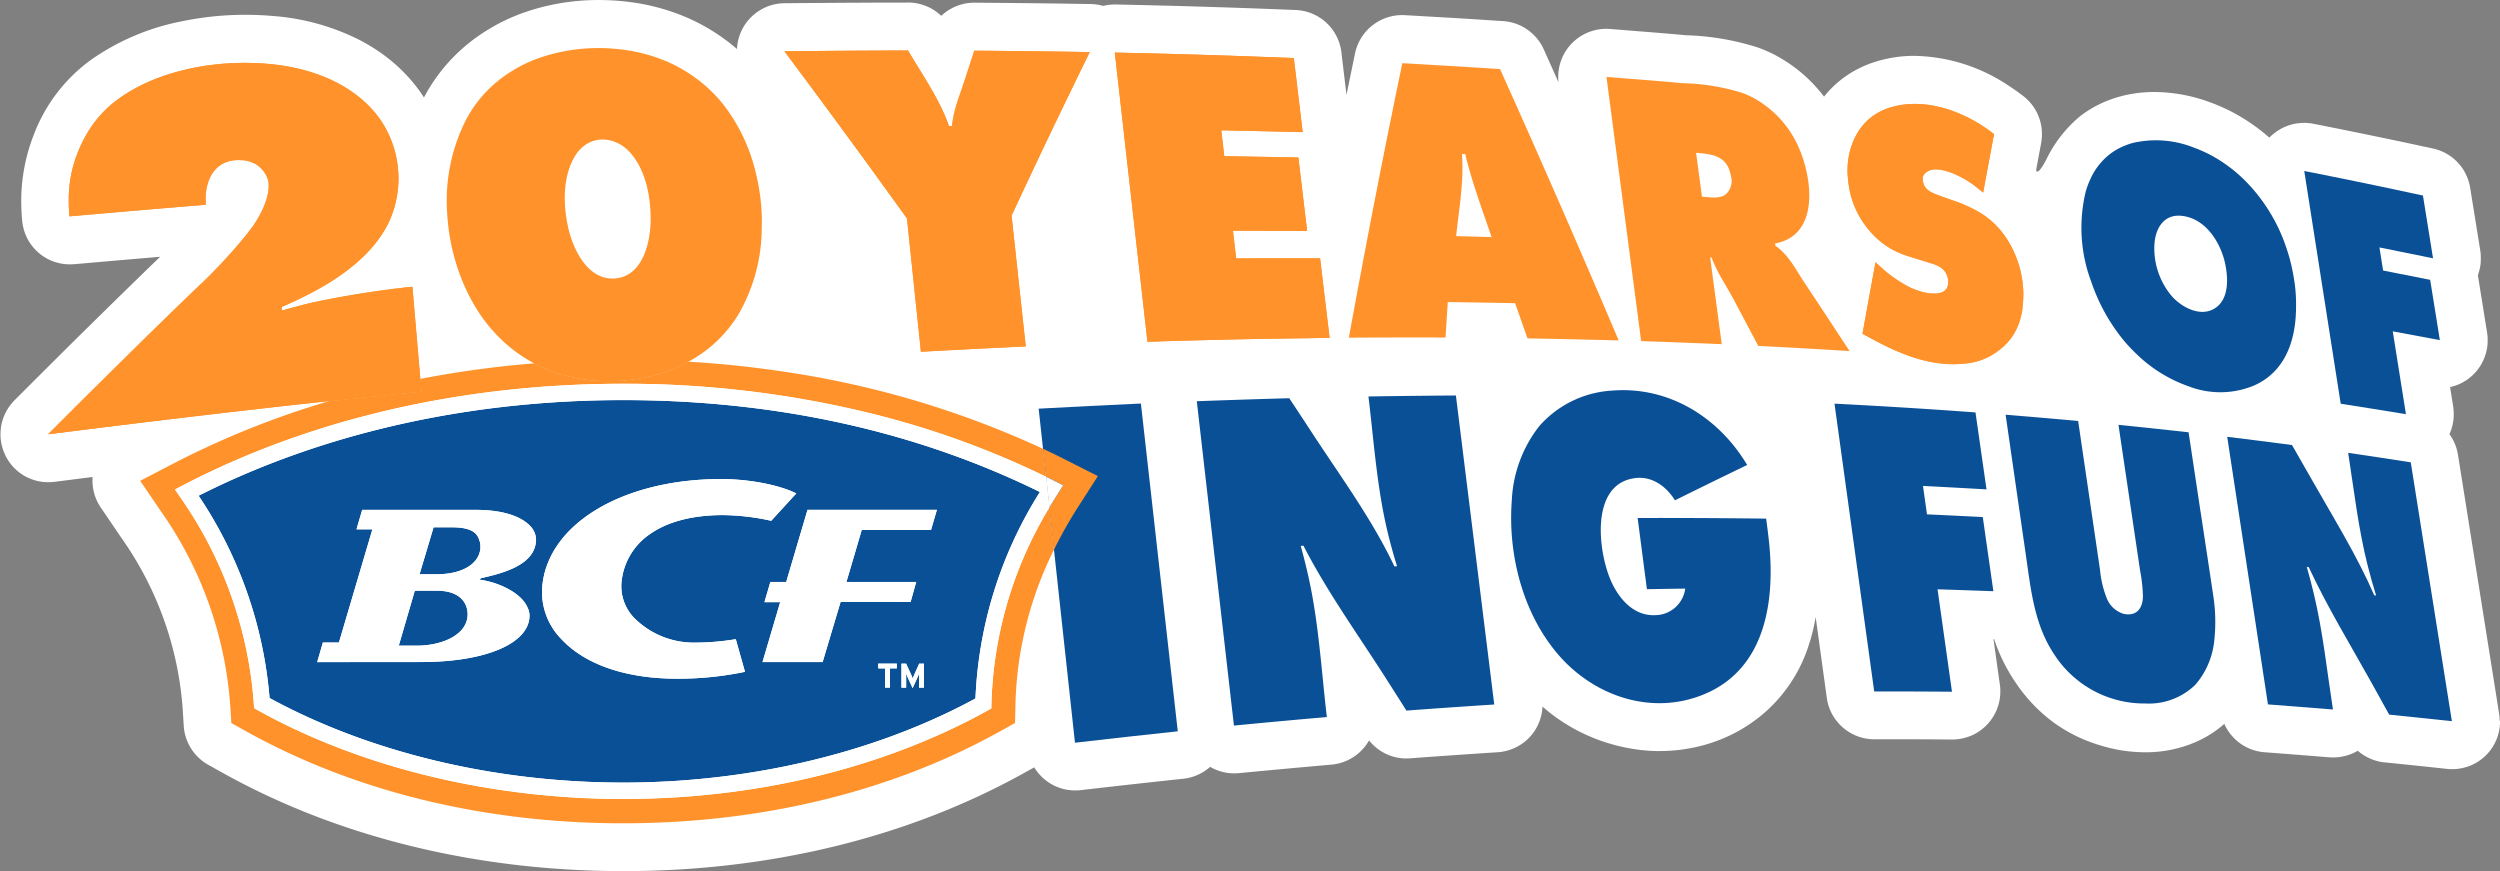
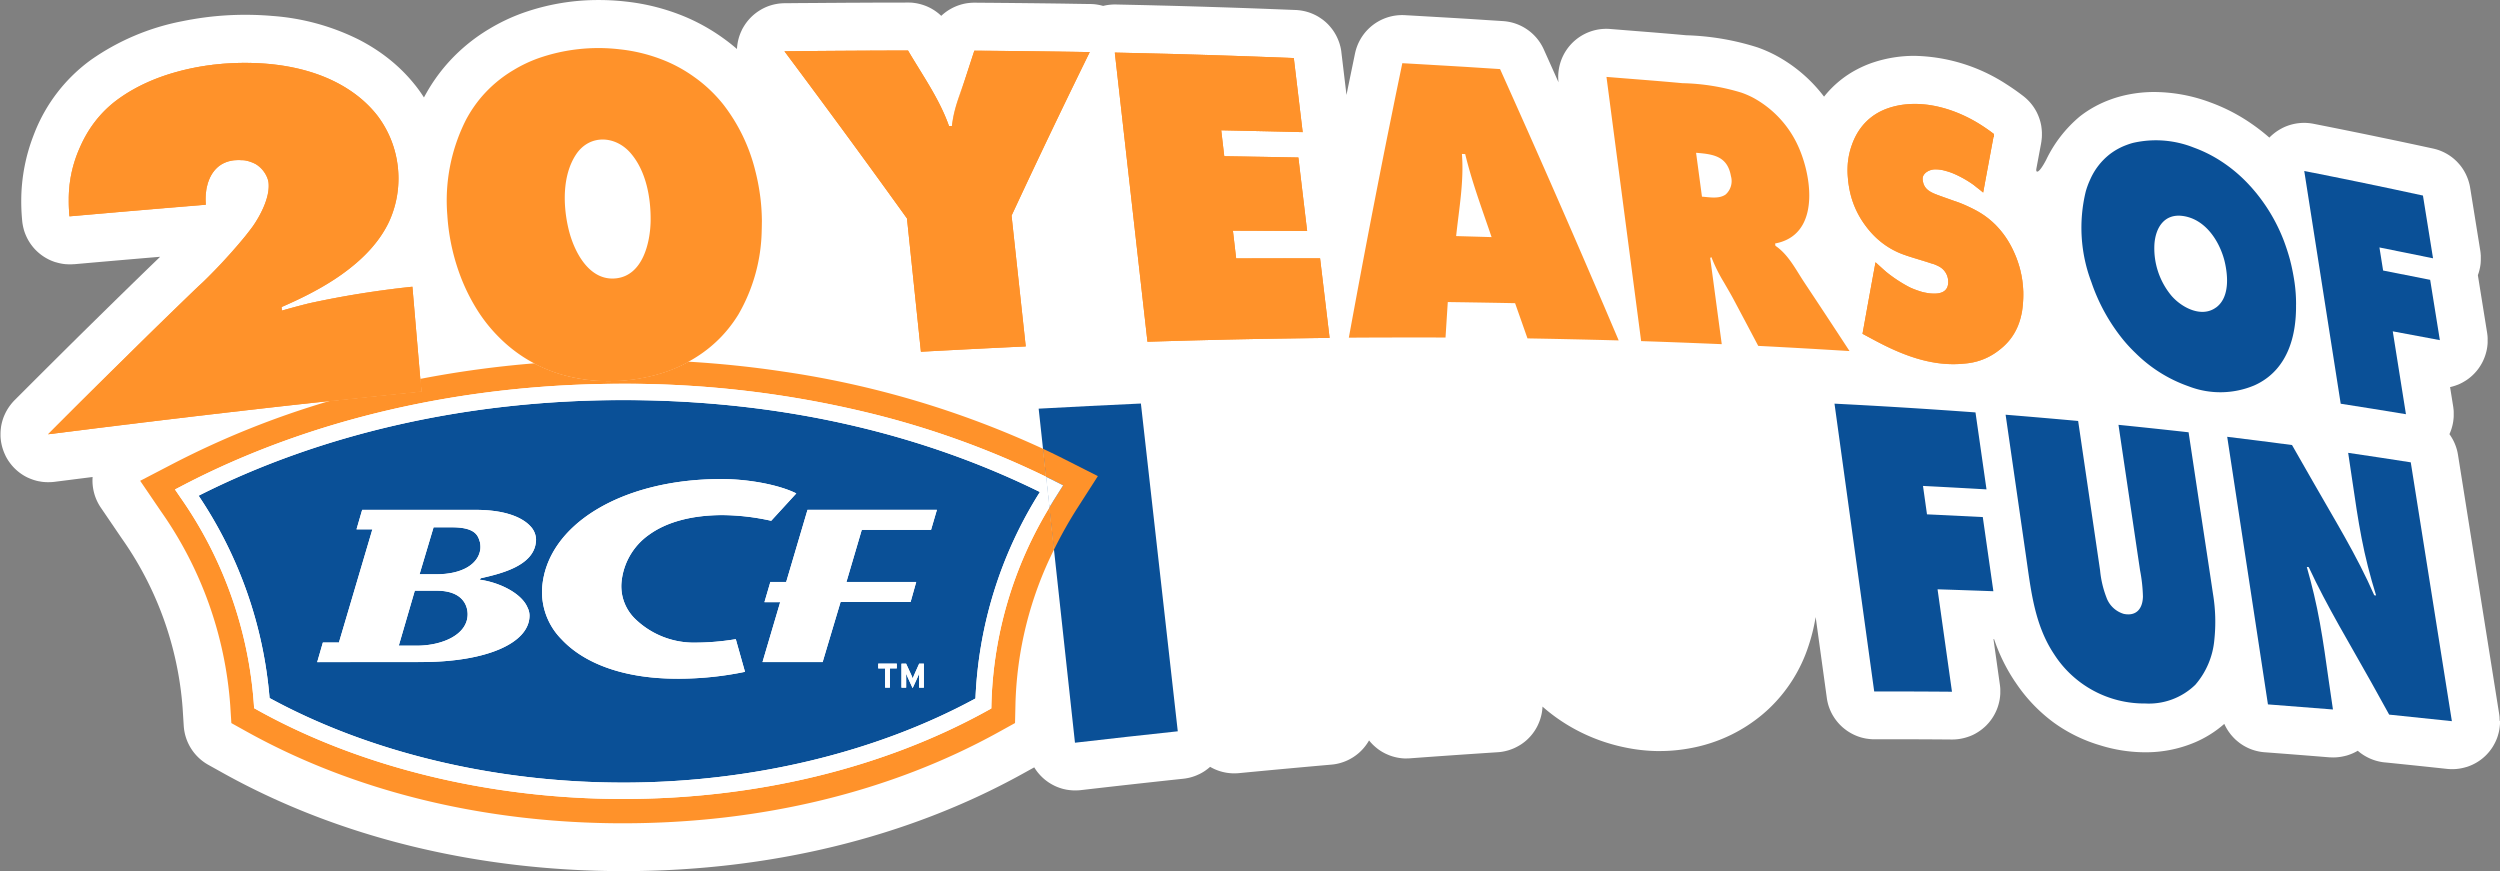
<svg xmlns="http://www.w3.org/2000/svg" width="400" height="139.424" viewBox="0 0 400 139.424">
  <rect x="0" y="0" width="400" height="139.424" fill="#808080" stroke="none" />
  <defs>
    <clipPath id="a">
      <path fill="none" d="M0 139.424h399.994V0H0Z" />
    </clipPath>
    <clipPath id="b">
      <path fill="none" d="M0 139.424h400V0H0Z" />
    </clipPath>
  </defs>
  <g transform="translate(0 276.156)">
    <g clip-path="url(#a)" transform="translate(.006 -276.156)">
      <path fill="#fff" d="M399.993 115.335v.453c0 .027 0 .069-.008.1 0 .072-.01.144-.017.216 0 .043-.008.086-.013.13q-.011.105-.025.208a2 2 0 0 1-.021.133v.035l-.028.166-.029.143-.039.188-.031.123-.013.049c-.011.052-.025.1-.04.154l-.046.158v.011l-.047.154-.034.1-.032.1c-.011.036-.029.081-.043.121l-.046.119-.051.126-.029.069-.03.072q-.039.09-.082.179l-.023.051-.006.01-.032.067q-.045.095-.095.188l-.023.042-.023.042a6 6 0 0 1-.138.247v.006l-.017.027q-.066.114-.138.226l-.023.036-.015.022a6 6 0 0 1-.164.24l-.009.012-.029.038q-.065.092-.136.183l-.034.046-.028.036a7 7 0 0 1-.164.2l-.011.014-.013.014-.059.068q-.051.06-.107.119l-.055.061-.049.054-.07.071-.11.111-.085.083-.043.041q-.056.052-.112.1c-.056.048-.081.074-.125.11l-.034.031-.095.079-.15.12c-.076.06-.078.06-.118.09l-.154.114-.123.085c-.052.036-.1.071-.158.106l-.12.075-.027.017-.144.088-.137.078-.023.013-.025.013-.116.063-.148.075-.072.037-.085.041-.161.073-.156.069q-.091.037-.184.072-.07.029-.142.056-.108.04-.22.076l-.114.038h-.027c-.1.032-.211.063-.317.091l-.026.007-.019.006-.047.011a6 6 0 0 1-.277.065l-.085.018c-.1.021-.209.04-.313.057l-.1.015a7 7 0 0 1-.255.032l-.091.011c-.1.011-.209.018-.315.024l-.109.005c-.1 0-.2.007-.3.008h-.034a8 8 0 0 1-.827-.045c-3.3-.356-6.649-.706-9.959-1.04h-.033l-.1-.012-.154-.019-.059-.008-.11-.018-.1-.016-.1-.018-.106-.021-.052-.011-.15-.033-.171-.041-.129-.034q-.094-.025-.182-.052l-.11-.034q-.098-.03-.193-.064l-.087-.031q-.105-.037-.209-.077l-.049-.02a8 8 0 0 1-.972-.468l-.062-.036-.169-.1-.051-.031-.049-.031-.122-.081-.064-.042-.076-.053-.091-.064-.067-.049-.081-.061q-.039-.028-.076-.059l-.045-.036-.028-.022-.065-.052c-.021-.018-.068-.055-.1-.083l-.055-.047-.017-.014-.029-.023-.114.065q-.082.048-.167.094l-.118.061-.08.04-.11.055-.072.034-.112.05-.133.06-.1.04q-.085.035-.173.069l-.054.02q-.036.014-.076.027l-.19.066-.066.024-.036.01q-.143.046-.288.086h-.019l-.11.028-.131.033h-.006l-.078.017-.171.038-.039.007a7.7 7.7 0 0 1-1.488.146q-.255 0-.514-.019h-.114c-3.414-.279-6.9-.552-10.344-.81-.053 0-.1-.01-.158-.015l-.091-.009q-.046-.002-.089-.009l-.114-.015-.076-.011q-.077-.01-.144-.021c-.067-.011-.093-.017-.14-.026l-.188-.035c-.095-.018-.1-.023-.152-.035l-.173-.04c-.057-.014-.1-.028-.157-.043a5 5 0 0 1-.32-.096l-.152-.05-.16-.059-.148-.056c-.053-.021-.1-.043-.158-.065l-.144-.062-.154-.072-.14-.068-.148-.077q-.07-.036-.139-.074l-.146-.083-.135-.08-.14-.088a5 5 0 0 1-.266-.179l-.133-.093q-.065-.046-.127-.1c-.062-.054-.087-.067-.129-.1s-.082-.065-.12-.1l-.012-.009-.118-.1-.116-.1-.125-.115q-.05-.046-.1-.1l-.011-.011-.12-.12-.1-.11q-.06-.062-.116-.126l-.1-.114-.106-.125-.008-.009-.093-.116-.1-.136-.091-.122-.1-.139-.085-.128q-.047-.07-.091-.141c-.044-.071-.057-.089-.083-.134l-.083-.142-.08-.141-.074-.143q-.04-.075-.076-.148c-.036-.073-.046-.094-.067-.142s-.036-.073-.053-.11a17 17 0 0 1-2.458 1.807 17.5 17.5 0 0 1-2.167 1.121 20.1 20.1 0 0 1-8.051 1.618 24.3 24.3 0 0 1-7.138-1.1 24.5 24.5 0 0 1-7.4-3.6 25.5 25.5 0 0 1-6.149-6.423q-.106-.148-.213-.308a28.5 28.5 0 0 1-3.255-6.671h-.102l1.029 7.309.015.115.01.073c0 .031.006.062.009.092s0 .048.008.073.006.066.008.1l.008.1c.002.03 0 .045.006.069v.774c0 .045 0 .091-.008.137q.001.046-.006.091c-.007.045 0 .06-.008.089l-.011.135c0 .041-.01.082-.015.123l-.012.1-.011.087c-.003.029-.01.055-.013.082s-.012.073-.017.109-.014.08-.021.119l-.023.11q-.011.061-.025.124l-.017.074c0 .022-.01.044-.016.066q-.02.085-.042.169l-.019.07-.023.081q-.023.083-.049.164l-.005.02-.01.036-.015.044a5 5 0 0 1-.08.233l-.008.022-.017.045-.072.19-.023.058-.013.032-.1.228-.014.027-.023.049-.081.173q-.017.03-.031.06l-.017.034q-.053.105-.11.208l-.006.008-.019.034-.03.053-.082.141-.034.057-.019.029-.014.023-.11.172-.006.008-.034.052-.045.066-.07.1-.047.067-.028.037-.046.062-.055.071-.038.049-.038.048q-.034.044-.07.086c-.036.042-.032.039-.047.059l-.068.081-.023.026q-.045.053-.094.1l-.064.073-.044.044-.091.1-.027.028-.085.085-.047.045-.082.079-.065.061-.053.047q-.059.054-.118.1c-.059.046-.062.054-.095.081l-.061.052-.087.071-.067.051-.08.062-.106.08-.083.059-.1.067-.082.058-.053.034-.171.11-.047.029-.061.036-.167.1-.051.03-.034.018q-.108.06-.22.116l-.034.018-.034.016q-.117.057-.235.112l-.014.006-.009.005h-.012l-.019.008q-.17.077-.344.143h-.01l-.015.006a9 9 0 0 1-.362.129h-.013a8 8 0 0 1-.38.113h-.005a8 8 0 0 1-1.187.221 8 8 0 0 1-.8.043h-.067c-3.365-.029-6.8-.043-10.218-.043h-2.508l-.1-.007-.091-.006q-.074-.002-.15-.011l-.158-.018c-.052-.006-.123-.013-.184-.021l-.171-.027h-.025l-.141-.023-.176-.035-.156-.032-.179-.044-.148-.037-.18-.052-.14-.043-.179-.06-.138-.049-.175-.068-.135-.055-.173-.075-.133-.061-.165-.081q-.068-.033-.133-.068l-.16-.086-.131-.076-.154-.091-.131-.083-.146-.094-.133-.092q-.068-.048-.135-.1c-.067-.052-.083-.062-.123-.093l-.042-.032-.1-.076q-.067-.054-.133-.112l-.12-.1-.108-.1q-.029-.025-.055-.05l-.08-.074-.135-.134-.1-.1-.1-.111-.05-.053-.072-.08-.138-.165q-.04-.045-.076-.09l-.095-.124-.032-.042-.031-.038-.058-.079q-.091-.123-.177-.25l-.085-.133-.021-.034-.072-.113-.1-.164c-.05-.082-.047-.082-.07-.124l-.074-.139-.019-.036q-.032-.059-.061-.117-.046-.094-.089-.189l-.053-.115-.057-.134q-.015-.033-.026-.066c-.011-.033-.032-.074-.046-.111l-.065-.174-.03-.083-.023-.063-.04-.119-.034-.113-.027-.087-.012-.039-.03-.11-.034-.127-.016-.061v-.02l-.021-.087-.034-.149-.008-.036v-.017q-.01-.042-.017-.086c-.007-.044-.009-.05-.015-.076l-.023-.132q-.001-.035-.01-.072a1 1 0 0 1-.017-.109L290.5 98.729l-.04.217q-.03.181-.062.36-.021.098-.038.195-.089.458-.19.906l-.045.212-.078.32-.085.35a7 7 0 0 1-.067.247q-.054.214-.114.425l-.052.178q-.07.249-.146.495l-.034.11q-.088.283-.18.562l-.015.046a24.06 24.06 0 0 1-6.371 10.076l-.076.072-.266.243-.08.071a22 22 0 0 1-.431.376l-.209.177-.188.154-.29.234-.1.078q-.263.204-.527.4l-.116.084c-.142.1-.285.207-.429.307l-.123.086q-.267.184-.535.361l-.067.042-.473.3-.167.1q-.208.126-.42.248l-.138.08q-.28.16-.562.311l-.07.037q-.262.139-.523.271l-.1.051a25.1 25.1 0 0 1-6.85 2.237 26.3 26.3 0 0 1-4.669.419h-.516q-.2 0-.4-.011c-.138 0-.277-.011-.416-.017l-.247-.013a31 31 0 0 1-.53-.037l-.216-.018q-.27-.023-.541-.052l-.214-.024q-.27-.03-.537-.067l-.224-.032a22 22 0 0 1-.526-.08l-.234-.04q-.226-.039-.448-.081l-.3-.058-.245-.05-.215-.046-.12-.025-.12-.027q-.14-.03-.277-.063a27 27 0 0 1-.494-.118l-.114-.03a23 23 0 0 1-.482-.127l-.084-.023a28.8 28.8 0 0 1-6.969-2.95l-.049-.029q-.524-.31-1.032-.642l-.046-.03a28 28 0 0 1-3.01-2.27l-.173-.153c0 .062-.007.124-.011.185v.029q.001.03-.005.059c-.006.029 0 .044-.006.066 0 .044-.009.088-.013.133s-.012.105-.019.157v.021l-.017.111-.027.169-.015.088-.008.036q-.016.087-.034.172l-.023.108-.017.07-.006.022-.026.105-.021.087c-.007.029-.025.084-.036.126l-.023.078a6 6 0 0 1-.114.356l-.03.083-.072.189-.021.057q-.014.028-.025.058c-.021.052-.044.1-.067.154l-.049.113-.008.018-.017.038-.047.1-.057.116-.05.1-.036.069-.052.094-.085.15-.021.035-.019.033q-.039.065-.081.131l-.084.134-.038.057-.013.019-.036.052q-.037.056-.076.111l-.089.122-.026.036-.057.076q-.048.063-.1.126c-.052.063-.043.055-.066.082l-.011.015-.015.017-.093.11-.089.1-.106.116q-.059.063-.12.125l-.108.11-.017.016-.034.032-.127.121-.087.078-.047.044-.091.079-.1.082-.083.069-.021.017-.034.027-.1.074-.127.094-.061.044-.057.04a6 6 0 0 1-.207.14l-.008.005-.027.018h-.008l-.009.006-.063.038q-.074.048-.154.094l-.067.039-.064.037-.1.054-.1.054-.093.049-.049.025-.093.046-.133.064-.078.036-.042.019-.127.054-.1.041-.074.029-.087.034-.076.029-.2.069-.049.017a8 8 0 0 1-.254.079l-.043.013h-.015l-.091.025-.106.028-.055.014c-.053.013-.1.026-.157.038l-.055.012-.048.01q-.104.022-.209.041l-.047.008-.07.013-.154.023-.036.006-.144.019-.076.009h-.04c-.1.011-.207.021-.311.027-4.6.3-9.31.625-13.984.971q-.142.011-.285.016c-.1 0-.192.005-.287.005h-.36l-.171-.01-.1-.007q-.118-.01-.235-.023l-.1-.013-.161-.022-.118-.019-.14-.024-.116-.022-.226-.048-.114-.028-.135-.034-.119-.033-.135-.039-.11-.034-.22-.074-.1-.037-.142-.054-.1-.041-.154-.065-.08-.035-.133-.062h-.008l-.082-.039-.074-.036-.162-.083-.076-.041-.182-.1-.044-.025-.068-.041-.01-.006-.142-.087-.053-.034-.167-.112-.063-.042-.182-.132-.028-.021a3 3 0 0 1-.2-.16q-.028-.021-.053-.043l-.059-.047q-.046-.037-.089-.076l-.064-.056-.131-.118-.019-.017-.044-.041a4 4 0 0 1-.176-.172l-.052-.051-.013-.015-.006-.007-.108-.112-.078-.086-.059-.065-.023-.026-.015-.018-.108-.128a2 2 0 0 1-.1-.125l-.015.028q-.032.058-.067.117l-.07.117-.012.019q-.033.052-.066.1-.046.075-.095.147l-.042.06c-.014.02-.047.069-.07.1l-.074.1-.034.047-.057.074q-.038.052-.08.1c-.042.048-.03.041-.047.061l-.008.009-.017.019-.026.033-.074.088q-.055.066-.114.13l-.032.036-.027.029-.057.06c-.043.048-.091.1-.136.144l-.034.035-.034.033q-.069.068-.139.134l-.066.062-.034.032-.015.013-.154.136-.008.006-.01.008-.061.049-.046.04-.049.038-.085.069-.091.068-.017.013-.085.065-.067.047q-.053.039-.11.076c-.057.037-.066.048-.1.071l-.061.039-.112.072-.12.073-.078.047-.081.047c-.047.028-.1.055-.146.082l-.091.049-.044.023-.2.1-.046.022-.045.022q-.142.066-.285.126l-.026.01-.11.043-.165.064-.059.021-.112.039-.136.045-.091.029-.1.032-.118.033-.091.025-.118.031-.085.019-.03.007-.08.019-.148.031-.116.021-.051.01-.2.031-.108.016h-.015q-.166.023-.334.037c-4.868.427-9.846.886-14.8 1.363a7 7 0 0 1-.317.023h-.055q-.188.01-.376.01h-.072q-.117.001-.234-.006l-.158-.009-.151-.011-.179-.016-.106-.013a7 7 0 0 1-.687-.113l-.059-.012-.229-.054-.038-.01a8 8 0 0 1-.721-.224l-.034-.013-.21-.082-.07-.029-.2-.086-.057-.027-.074-.035-.014-.006a5 5 0 0 1-.214-.107l-.055-.029-.091-.047-.108-.061-.042-.024-.051-.029-.089.076-.078.067-.067.056-.142.112-.091.074-.052.037c-.051.038-.1.075-.157.113l-.1.075-.032.022-.19.123-.013.009-.086.055-.057.033q-.126.076-.256.148l-.138.073c-.068.036-.12.063-.181.092l-.043.022h-.008l-.1.045q-.087.041-.175.08l-.068.03-.026.011-.062.025-.177.071-.091.034-.036.012-.032.011-.184.063-.11.037-.044.012q-.094.028-.192.055l-.131.036-.027.007-.2.047-.142.031h-.012q-.113.022-.226.041l-.122.022q-.18.027-.361.047c-5.392.574-10.9 1.186-16.379 1.82l-.141.014-.047.005-.2.015h-.027a7 7 0 0 1-.47.015q-.15.002-.3-.007h-.062c-.082 0-.165-.009-.246-.016l-.063-.005h-.015q-.108-.01-.215-.022h-.017l-.216-.029h-.016l-.121-.019-.047-.008-.05-.009h-.012l-.188-.037-.065-.014-.2-.045h-.011l-.06-.015-.023-.006a7 7 0 0 1-.29-.081l-.056-.018-.225-.073-.078-.027-.118-.043-.027-.01-.082-.031-.051-.02-.1-.04-.057-.024-.113-.048-.067-.031-.023-.011-.057-.026-.12-.058-.082-.041-.027-.014-.019-.01-.161-.085-.053-.029-.035-.02-.031-.018-.186-.109-.033-.02-.047-.029-.176-.112-.067-.045q-.089-.061-.177-.124l-.039-.028-.025-.018a9 9 0 0 1-.243-.186l-.012-.01-.022-.018q-.129-.1-.255-.214l-.024-.021-.076-.069-.016-.015c-.056-.051-.11-.1-.164-.155l-.031-.03-.016-.017-.178-.181-.02-.021-.031-.032-.007-.008a8 8 0 0 1-.229-.259l-.043-.051q-.108-.13-.211-.264l-.023-.031-.022-.03q-.069-.092-.135-.187l-.027-.039-.036-.053-.086-.13-.058-.091-.029-.046-.01-.016-.025-.041-1.919 1.062c-18.381 10.167-40.438 15.541-63.79 15.541-23.417 0-45.518-5.4-63.915-15.6l-2.515-1.4a7.7 7.7 0 0 1-3.941-6.241l-.181-2.865a54.03 54.03 0 0 0-9.763-27.169l-3.325-4.885a7.7 7.7 0 0 1-1.312-4.9l-.326.041-.479.06-.7.088-1.008.127-.346.043-.765.1-.932.117-.339.043-1.029.13-.166.021-.1.011-.07.008-.051.006a8 8 0 0 1-.336.025H8.1a7 7 0 0 1-.348.009H7.68q-.14.002-.28-.008h-.104a8 8 0 0 1-.285-.022H6.98a9 9 0 0 1-.358-.045l-.038-.006-.05-.008-.268-.048-.052-.01h-.031a7 7 0 0 1-.32-.074l-.027-.007-.044-.012a8 8 0 0 1-.258-.073l-.056-.017-.042-.013q-.152-.046-.294-.1l-.033-.013-.024-.009-.264-.1-.052-.021-.053-.023-.232-.1-.06-.028h-.008l-.011-.005q-.142-.069-.28-.143l-.041-.022-.057-.032q-.106-.059-.211-.121l-.062-.037-.026-.016q-.136-.084-.269-.173l-.025-.017-.047-.033q-.109-.076-.216-.154l-.047-.035-.028-.022a7 7 0 0 1-.276-.22l-.012-.011q-.124-.1-.243-.214l-.029-.026-.025-.024q-.132-.123-.259-.251c-.127-.128-.167-.177-.248-.268l-.042-.048a5 5 0 0 1-.2-.242l-.032-.039a10 10 0 0 1-.194-.256l-.086-.121-.025-.035-.021-.029-.049-.074-.1-.148v-.007l-.026-.042q-.114-.182-.216-.369l-.034-.062-.008-.015q-.054-.099-.1-.2l-.007-.015-.009-.018v-.007l-.005-.012q-.1-.206-.188-.418l-.01-.023q-.046-.11-.087-.222l-.02-.054a8 8 0 0 1-.117-.342l-.03-.094a5 5 0 0 1-.08-.286l-.006-.024-.008-.032-.041-.17-.042-.2-.025-.121c-.008-.04-.017-.1-.025-.15l-.017-.105-.011-.072-.009-.074v-.016l-.015-.119-.014-.134q.002-.03-.006-.06c-.008-.03 0-.06-.007-.09 0-.047-.007-.1-.009-.143q.001-.045-.005-.092c-.006-.047 0-.04 0-.06v-.402q-.002-.103.007-.2v-.074q.01-.172.026-.345c0-.03.007-.06.01-.09l.015-.136v-.032l.011-.073.015-.105.01-.069c0-.025.01-.051.014-.076l.028-.155.014-.066.018-.077q.017-.081.036-.161a5 5 0 0 1 .074-.283l.02-.073q.032-.11.068-.219l.027-.084q.038-.113.079-.225l.021-.056.014-.035.014-.036a3 3 0 0 1 .1-.234l.009-.019q.089-.208.192-.411l.024-.049q.054-.105.112-.209l.047-.084q.054-.095.11-.188l.005-.008.058-.092q.084-.134.174-.265l.083-.119.035-.05.066-.089.072-.093.077-.1.009-.012.068-.083.03-.036.075-.088.085-.1.058-.065.047-.051q.087-.093.176-.183l.021-.022.005-.006.477-.476c3.868-3.863 7.868-7.857 11.843-11.766 3.483-3.425 7.205-7.074 10.963-10.694-4.542.383-9.122.78-13.691 1.185h-.126a8 8 0 0 1-.607.026c-.107 0-.214 0-.321-.008h-.034q-.15-.007-.3-.019h-.043l-.169-.017-.1-.013h-.011l-.047-.006-.05-.006-.134-.021-.077-.012-.042-.008-.034-.006-.073-.014-.061-.011-.141-.03-.041-.009-.027-.006-.153-.037-.055-.013-.058-.016-.049-.014-.038-.01-.062-.017-.133-.04-.045-.013h-.029l-.117-.038-.088-.03-.069-.025-.054-.02-.081-.03-.078-.03-.123-.048-.055-.024-.142-.061-.035-.016-.048-.022-.039-.018-.074-.034-.013-.006a4 4 0 0 1-.194-.1l-.012-.006q-.141-.073-.279-.152l-.011-.006q-.142-.081-.28-.17l-.01-.006q-.279-.176-.542-.378l-.012-.009q-.277-.213-.537-.453l-.013-.012q-.13-.12-.253-.246l-.031-.031a7 7 0 0 1-.235-.252l-.022-.026-.053-.061-.052-.06-.065-.08-.044-.054-.016-.018-.006-.007-.008-.011-.041-.055-.123-.16-.028-.039-.044-.062q-.044-.06-.087-.123l-.054-.081-.018-.026-.037-.056-.043-.067-.051-.083q-.043-.069-.084-.139l-.014-.024-.041-.072c-.029-.052-.058-.1-.086-.156l-.036-.068-.024-.047q-.034-.064-.065-.129l-.041-.085-.046-.1-.006-.015-.023-.052-.038-.086-.068-.161-.019-.045-.018-.045-.065-.17-.031-.085-.06-.177-.026-.08-.032-.107-.022-.077v-.013l-.018-.063-.059-.228-.007-.026a7 7 0 0 1-.06-.273c0-.02-.008-.04-.011-.06l-.015-.079-.023-.126-.016-.1-.01-.066-.006-.042q.002-.027-.007-.054l-.013-.112-.017-.158-.005-.046a33 33 0 0 1-.144-3.519 29.1 29.1 0 0 1 1.932-10.027q.085-.226.174-.451A26.3 26.3 0 0 1 14.58 9.555a37.9 37.9 0 0 1 14.525-6.151l.134-.028.027-.006h.017c.151-.032.3-.063.456-.092l.261-.05q.27-.052.542-.1h.016a49.6 49.6 0 0 1 8.719-.759q1.35 0 2.7.071c.527.028 1.06.065 1.583.111a36.9 36.9 0 0 1 13.821 3.774l.195.1q.263.137.521.279.218.119.433.241l.138.079q1.066.612 2.061 1.3.2.136.389.274l.164.117q.337.245.665.5a26.4 26.4 0 0 1 2.991 2.7l.012.013q.537.566 1.036 1.162l.051.061c.163.2.324.392.481.592q.7.892 1.307 1.851l.131-.246.095-.17-.017.031.026-.047.255-.45a28 28 0 0 1 2.727-3.925 28.2 28.2 0 0 1 7.226-6.156 30 30 0 0 1 5.374-2.556A36 36 0 0 1 95.825.005a38 38 0 0 1 4.207.234 34.2 34.2 0 0 1 9.686 2.489 31 31 0 0 1 5.854 3.283q1.218.863 2.34 1.832v-.081q.008-.134.02-.266l.011-.115q.002-.037.009-.076c.007-.039.006-.043.009-.065l.021-.161.014-.088.005-.027.006-.036a8 8 0 0 1 .066-.344q.011-.051.024-.1c.013-.049.012-.054.018-.08v-.007q.034-.138.072-.275l.008-.026v-.009l.014-.048q.033-.114.071-.227l.016-.047q.119-.354.271-.693l.021-.048.1-.217v-.008l.016-.031q.093-.187.2-.368l.054-.094q.044-.075.091-.149l.089-.14.08-.122q.086-.127.176-.249l.044-.058q.079-.107.164-.21l.058-.071q.093-.112.19-.222l.025-.028q.114-.126.232-.246l.043-.043q.1-.1.2-.193l.057-.053.135-.12.011-.009.1-.087.037-.03.076-.061.016-.013.121-.095.1-.075.007-.006q.074-.056.153-.11l.109-.076q.114-.076.231-.15l.157-.095.1-.061.177-.1.035-.018a9 9 0 0 1 .4-.2l.049-.023q.107-.048.215-.093l.039-.016c.151-.062.3-.119.46-.171l.218-.069.081-.024q.217-.063.438-.114l.026-.006.173-.036.163-.03.152-.026q.149-.024.306-.042l.084-.008q.135-.014.271-.024l.1-.006.124-.006h.007c.072 0 .145-.006.218-.007h.339l1.884-.019h.375l2.19-.019h.3l2.256-.018h.219l2.3-.016h.592q2.244-.015 4.488-.025h1.883l3-.008h-.055.079q.115-.002.231.006h.15c.069 0 .137.01.205.015l.119.011.1.012.164.021.12.017.072.011.141.025.17.033.12.026.1.023.145.036.049.012.107.03.018.005.175.051.045.014.116.037.056.019.137.048.1.036.1.038.1.038.159.068.1.043.116.054.151.074.079.039.054.029q.127.066.251.137l.031.018.064.039q.104.062.207.126l.057.035.024.016q.13.084.254.173l.039.028.053.038q.092.068.183.138l.053.042q.129.1.255.212l.024.022.06.053.034.03q.067.06.133.123l.027.024.007-.006q.122-.115.249-.225l.019-.016q.27-.231.558-.437l.008-.006q.129-.09.261-.177l.008-.005.083-.052.171-.105.046-.027.087-.049.135-.075.086-.046.077-.04.109-.055.13-.062.061-.029.089-.039.153-.067.049-.02.1-.04.143-.055.071-.025.116-.04.151-.05.066-.02.1-.032.085-.025.09-.023.1-.027.042-.011.087-.021.08-.018q.126-.028.254-.052l.059-.011q.146-.026.293-.046h.024a8 8 0 0 1 1.032-.071h.155l2.089.017h.2l2.131.02h.208l2.165.023h.149l2.207.025h.108l.474.006h.005q2.065.024 4.129.052l1.359.022.326.006 2.747.043h.182c.12 0 .24.008.36.016h.058l.191.017.05.006.078.009.189.025.069.011.115.018.151.027.086.017.107.022.05.011.1.023.078.019.122.032.056.015.049.013.074.022q.116-.028.231-.053l.05-.011q.184-.039.371-.069l.044-.007q.157-.024.318-.041l.1-.011q.137-.014.276-.022l.1-.006q.183-.01.369-.01h.17c2.518.056 4.624.1 6.627.153 2.793.068 5.683.15 8.712.246 2.329.072 4.58.147 6.787.228 2.321.084 4.651.176 6.652.255.1 0 .207.011.309.019l.087.008q.129.012.258.028l.065.008q.134.018.27.041l.121.022.179.035.175.039c.087.02.127.03.19.046l.151.042.122.036q.145.043.285.092l.093.032q.082.03.163.062l.1.04.16.066.107.047q.125.057.25.117l.118.059.133.07.163.09.017.01.137.08.155.1.1.064.118.079.023.017.047.032.051.034c.048.034.1.069.141.1l.089.067.066.052q.097.074.19.155l.042.034.089.077.009.008.126.114.043.04q.093.086.182.175l.047.047c.068.071.138.143.2.217l.032.035.01.012.015.018c.047.052.093.1.136.157l.055.065.008.011.141.174.059.076q.075.1.146.2l.078.113q.041.059.081.124l.019.026.017.027.046.073v.007q.038.06.074.122l.046.074q.043.075.085.153.022.038.042.077l.029.053q.034.062.064.125l.034.068q.024.048.047.1l.082.177.042.1.014.033q.033.075.065.154l.017.044.038.1.061.171.04.114.025.078c.008.026.025.078.036.118l.021.07q.02.062.034.124c.014.062.019.068.028.1l.008.029.023.094.034.152.015.068q.006.033.014.065l.038.211c0 .017.008.034.01.051v.014c.015.1.029.192.04.288v.032l.816 6.815q.146-.717.29-1.435l1.074-5.2a7.7 7.7 0 0 1 .832-2.218 7.7 7.7 0 0 1 6.707-3.924q.214 0 .431.012c1.465.082 3.035.172 4.942.284 1.771.1 3.549.207 5.326.314l3.059.2.4.025 1.976.125a7.7 7.7 0 0 1 6.531 4.532c.814 1.817 1.6 3.564 2.357 5.268a7.7 7.7 0 0 1 1.488-5.483 7.7 7.7 0 0 1 6.158-3.081q.316 0 .634.026c1.308.108 2.648.214 3.942.317 2.678.213 5.447.432 8.2.687a41.5 41.5 0 0 1 11.414 1.94 22 22 0 0 1 2.82 1.225 23.8 23.8 0 0 1 7.827 6.659 16.5 16.5 0 0 1 5.326-4.391q.188-.1.378-.192l.11-.053.284-.135c.143-.067.165-.074.247-.111l.162-.071q.657-.283 1.349-.516a20.8 20.8 0 0 1 6.636-1.059 27.9 27.9 0 0 1 14.654 4.517 39 39 0 0 1 2.2 1.512l.459.346.008.006.029.022q.091.069.178.14l.015.013c.059.048.116.1.175.146l.061.054.125.113q.032.031.067.062l.118.115.061.06q.08.081.157.164l.046.049.125.14.065.075q.048.055.093.112l.066.082.089.114q.029.04.061.08l.107.147.053.076q.058.082.112.165l.051.081q.041.063.078.126c.037.063.036.057.051.085q.04.065.076.13l.046.081.087.165.027.049q.055.107.1.215l.03.064.008.017.063.141.034.078q.031.075.061.153.017.038.03.076.034.087.065.175l.019.054.04.121.009.028q.015.041.027.083l.015.046q.028.093.053.187l.023.08.034.134.01.036.017.074q.017.075.032.151l.011.05.008.039q.021.102.038.2l.006.036v.045q.015.093.026.187l.006.044q.002.039.009.078.01.058.014.118c.004.06.005.055.008.083s0 .045.005.067.006.062.008.092l.008.119v.012q-.001.06.006.119c.007.059 0 .076 0 .114v.475q.001.054-.006.109c-.007.055 0 .06 0 .089s0 .044-.006.067 0 .059-.008.088-.008.079-.011.119 0 .052-.008.077l-.006.048-.026.2v.039l-.008.048a4 4 0 0 1-.034.2v.031l-.347 1.85-.043.233-.338 1.808-.044.241c-.116.625.307.975 1.564-1.417a20.7 20.7 0 0 1 5.419-6.977c.163-.126.334-.254.5-.377a18 18 0 0 1 4.092-2.2l.182-.069.091-.033c.522-.192 1.05-.361 1.57-.5a21 21 0 0 1 5.472-.707 25.9 25.9 0 0 1 8.926 1.654 29 29 0 0 1 6.14 3.1l.11.073.2.138a31 31 0 0 1 3.014 2.331l.032-.034q.046-.048.093-.094l.017-.016q.043-.046.089-.088l.11-.1.1-.089.046-.04.049-.042.023-.02.1-.082.091-.073.074-.058.059-.046q.07-.054.14-.1l.019-.014.055-.041.015-.011.159-.109.072-.05h.006l.008-.005.019-.011.017-.013.068-.041.023-.014.106-.067.068-.04.109-.063.066-.038.124-.065.1-.056.021-.01c.051-.027.1-.052.157-.076l.095-.046.011-.006.1-.045.045-.019q.046-.022.1-.042l.053-.022.133-.053.074-.028.1-.036.135-.048.027-.009.116-.036.095-.03.182-.052.144-.04.03-.007.156-.037.165-.036.154-.031a8 8 0 0 1 .417-.065l.2-.024.15-.013q.093-.009.186-.014l.142-.008c.082 0 .163-.005.245-.006h.072a8 8 0 0 1 1.184.093l.036.007q.133.02.266.045l2.173.43.658.132 1.589.319.662.134 1.923.391.25.051q1.13.231 2.257.464l.349.073q.951.2 1.9.395l.484.1 1.9.4.345.073.243.052 2.046.437.307.067 2.051.443c.1.021.192.044.289.069l.108.03.051.015h.014l.11.031.123.04.158.049.124.045q.075.026.149.055l.131.053c.044.018.093.037.138.057l.131.059.133.06c.067.03.085.042.127.064l.131.065.123.067c.041.022.087.046.129.071l.122.072c.04.024.085.048.125.074l.12.077.121.078c.061.04.078.054.116.081l.118.083.114.085.114.087.108.088.114.092.1.09.11.1.1.093.108.1q.049.048.095.1c.046.052.07.07.1.106l.091.1.021.022.013.017.067.072.072.084.024.03.087.1c.028.032.055.07.082.105l.093.119.08.109a4 4 0 0 1 .163.234l.019.027.019.03.045.068q.031.047.059.095l.032.05.059.1.038.067.027.044v.009l.074.13q.03.06.065.123l.068.132.059.126v.007l.03.066.028.06q.023.047.042.095c.019.048.025.057.036.085l.036.086.025.064.038.1.042.108.013.036q.022.07.047.141c.025.071.023.065.032.1s.019.064.03.1l.04.136.013.046.021.078.036.139.017.067.012.054c.013.052.024.1.034.156l.017.078.005.027.044.248 1.617 10.041.023.163c0 .018.006.035.008.053v.013l.008.055c0 .032.006.065.009.1s.012.088.015.133v.055q.002.057.01.114c.008.057.005.073.008.11s0 .054 0 .081v.644q.001.066-.005.133l-.006.1v.045c0 .049-.008.1-.013.147v.063l-.011.088c0 .041-.01.083-.015.125 0 .019 0 .038-.008.057 0 .039-.012.078-.017.117s-.015.1-.025.153l-.025.139-.01.051-.023.1q-.011.056-.025.111l-.013.058-.03.122-.025.1-.015.053-.034.126-.015.053-.034.1q-.016.054-.032.1l-.019.053-.04.111-.029.085 1.475 9.188c0 .023.008.046.012.069l.005.041.006.044.016.121q.002.044.01.087c0 .024.006.048.008.072q.007.06.012.122l.008.1c.003.036 0 .037.005.055s0 .04 0 .06 0 .069.005.1 0 .049 0 .074v.635q.001.059-.005.114v.044q-.002.07-.01.142c-.008.072-.007.081-.013.122s-.006.062-.01.092l-.009.083-.012.093-.013.089-.017.113-.012.061-.017.1-.023.122-.005.019q-.011.057-.025.114l-.023.1-.015.065-.025.094c-.008.031-.017.069-.027.1s-.017.06-.024.089-.014.042-.019.063l-.036.118-.031.1-.009.027-.021.062c-.017.052-.036.1-.055.155l-.015.041-.03.082-.051.13-.027.063c-.01.021-.015.039-.025.059l-.059.136-.034.076-.015.031-.095.2-.008.015-.017.033-.028.053-.082.154-.025.043-.032.057q-.038.069-.08.138l-.036.061-.023.037q-.046.075-.095.15l-.036.056-.015.022-.013.018q-.06.09-.123.178l-.021.031-.047.064-.089.119-.042.054-.04.05-.087.106-.061.074-.025.03q-.048.055-.1.111c-.052.056-.047.055-.072.082l-.078.083-.085.089-.042.043-.069.067-.041.043-.034.031-.07.068-.062.057-.076.068c-.027.023-.055.051-.083.075l-.051.043-.082.068q-.048.041-.1.081l-.036.029-.095.073-.108.083-.021.015-.142.1-.083.059-.076.049c-.053.034-.1.069-.157.1l-.023.014q-.036.023-.074.044l-.154.092-.036.021-.063.035-.093.052-.07.036-.046.025-.063.032-.1.052-.04.02-.078.035-.111.051-.023.011-.091.039q-.057.025-.116.048h-.006l-.1.037a6 6 0 0 1-.272.1l-.065.023h-.005l-.148.047-.065.021-.019.005-.15.043-.053.016-.028.007-.154.04-.076.018-.091.022.5 3.132.014.1.008.047v.031q.009.053.013.106c.004.053.008.057.01.085q.013.105.021.209.002.042.008.084c.006.042 0 .049 0 .074s0 .059.005.088 0 .07 0 .106v.562q.001.069-.005.138v.015q.002.06-.008.12c-.01.06 0 .055-.005.082s-.006.07-.01.105-.005.058-.01.087-.006.052-.008.078l-.019.137v.026l-.019.118v.008l-.027.154-.021.113-.017.083c-.006.027-.013.069-.021.1l-.017.075-.023.094q-.014.06-.03.119l-.006.025-.029.1-.03.114q-.011.031-.019.062l-.028.091-.036.111c-.011.037-.021.058-.031.086l-.019.057-.051.138-.028.074-.013.034-.025.061-.063.154-.021.047-.032.068-.011.03.017.025q.043.059.083.119l.087.129.08.124.082.131.076.129.076.132.072.134.069.134q.035.068.066.137l.006.01q.031.063.059.128c.028.065.043.1.065.145l.045.109.017.044q.028.066.053.133c.025.067.032.09.05.135s.036.1.055.155l.036.113.025.079c.008.026.021.069.032.1s.013.047.021.072.017.068.027.1l.028.105.01.043q.011.039.019.078.016.065.03.131l.015.073.015.078q.014.066.025.133l.015.085c.005.028.005.036.01.054l6.571 41.355v.006l.01.055q.02.128.036.256c0 .022.006.045.008.068l.008.072q.011.096.019.2v.105c0 .019 0 .063.005.093 0 .051.006.1.008.152v.208" />
    </g>
    <g clip-path="url(#b)" transform="translate(0 -276.156)">
      <path fill="#ff922a" d="m298.607 53.733-.6-.325c4.492 2.42 8.941 4.7 14.161 4.844 5.1.139 9.93-2.348 11.186-7.59a16.27 16.27 0 0 0-4.084-14.7 18.25 18.25 0 0 0-6.91-3.908c-1.293-.477-3.521-.84-4.361-2.127-1.192-1.821.437-3.029 2.226-2.831a12.86 12.86 0 0 1 5.974 2.829q.566.426 1.107.884a17.5 17.5 0 0 0-5.453-3.325c-1.475-.5-4.612-.928-4.183 1.542.22 1.277 1.245 1.758 2.35 2.172 2.678 1 5.457 1.779 7.784 3.505 4.236 3.141 6.153 8.547 5.867 13.71a10.035 10.035 0 0 1-8.972 9.717c-4.978.661-9.8-1.069-14.134-3.351-.655-.344-1.306-.7-1.955-1.046m.433-6.1 1.042-5.665q-1.05 5.716-2.08 11.438Zm20.006-26.174q-.877 4.676-1.738 9.354.859-4.683 1.738-9.354" />
      <path fill="#ff922a" d="m318.642 21.153.4.3c-4.12-3.146-9.177-5.282-14.459-4.683-5.857.663-9.3 5.538-8.956 11.24.321 5.242 3.245 10.262 8.165 12.412 2.061.9 4.392 1.178 6.4 2.185a2.78 2.78 0 0 1 1.454 3.121c-.444 1.67-2.855 1.291-4.086.986a14.6 14.6 0 0 1-5.878-3.312c-.539-.47-1.063-.957-1.594-1.436a22.3 22.3 0 0 0 5.7 4.124c1.332.595 4.221 1.628 5.493.341.8-.8.431-2.513-.259-3.253a4.5 4.5 0 0 0-1.925-1c-1.3-.444-2.619-.8-3.917-1.236a13.98 13.98 0 0 1-9.245-10.526c-1.076-5.346.623-11.24 6.239-13.126 4.9-1.643 10.51-.007 14.717 2.661.6.379 1.178.781 1.748 1.2" />
      <path fill="#ff922a" d="m318.643 21.151.4.3q-.875 4.679-1.736 9.357a17.3 17.3 0 0 0-5.516-3.346c-1.511-.506-4.618-.85-4.107 1.642.275 1.334 1.448 1.769 2.6 2.19 2.652.968 5.381 1.781 7.658 3.512 4.227 3.213 6.132 8.781 5.7 13.979a10.066 10.066 0 0 1-9.493 9.4c-5.081.479-9.809-1.4-14.2-3.736q-.973-.52-1.947-1.047 1.031-5.722 2.084-11.44a22.2 22.2 0 0 0 5.696 4.123c1.332.6 4.221 1.629 5.493.341.8-.8.431-2.513-.258-3.253a4.5 4.5 0 0 0-1.924-1c-1.294-.444-2.619-.8-3.917-1.236a13.98 13.98 0 0 1-9.236-10.524c-1.076-5.344.622-11.239 6.239-13.128 4.9-1.643 10.512-.007 14.717 2.661.6.379 1.178.782 1.748 1.2" />
      <path fill="#ff922a" d="M319.043 21.456c-4.126-3.147-9.18-5.283-14.462-4.685-5.857.663-9.3 5.538-8.956 11.24.321 5.242 3.245 10.262 8.165 12.412 2.061.9 4.392 1.177 6.4 2.185a2.78 2.78 0 0 1 1.454 3.121c-.444 1.67-2.855 1.291-4.086.985a14.6 14.6 0 0 1-5.878-3.311c-.539-.47-1.065-.957-1.6-1.436q-1.047 5.718-2.078 11.44c4.492 2.42 8.941 4.7 14.161 4.844 5.1.139 9.93-2.348 11.186-7.59a16.29 16.29 0 0 0-4.084-14.7 18.2 18.2 0 0 0-6.91-3.912c-1.291-.471-3.521-.834-4.364-2.121-1.194-1.822.442-3.029 2.227-2.831a12.84 12.84 0 0 1 5.978 2.83q.566.426 1.109.884.86-4.679 1.738-9.354m-34.254 18.429-.01-.01v.005Z" />
      <path fill="#ff922a" d="M276.099 31.122c-1.059.747-2.6.428-3.785.343l-.941-7.019c2.756.22 5.021.53 5.578 3.74a2.88 2.88 0 0 1-.852 2.937m10.457 6.837.017-.011.015-.01-.049.033Zm.154-.108.047-.036.01-.006-.07.051Zm.283-.22.108-.093-.114.1Zm6.584 14.956-.085-.133-.023-.035q-1.668-2.543-3.344-5.07l-1.164-1.752.017.027q-1.028-1.55-2.059-3.1l.044.066q1 1.5 2 3.007l-.3-.458c-1.182-1.771-2.239-3.848-3.881-5.263l-.006-.006-.042-.035a4 4 0 0 0-.153-.128l-.057-.047-.165-.125-.057-.044q-.114-.082-.233-.162l-.051-.373a8 8 0 0 0 .951-.237l.14-.047.065-.023c6.118-2.135 4.592-11.146 2.294-15.766a16.6 16.6 0 0 0-6.994-7.264 14 14 0 0 0-1.833-.793 34.8 34.8 0 0 0-9.449-1.518c-4.048-.377-8.108-.671-12.156-1.005l5.546 42.273q4.52.151 9.042.331 1.927.078 3.857.159l-1.851-13.808.2-.113.047.127.01.024a25.3 25.3 0 0 0 1.939 3.88c.512.889 1.034 1.768 1.505 2.645q2 3.754 3.985 7.519 5.122.264 10.241.565 2.183.13 4.367.264-1.17-1.793-2.347-3.582M32.917 32.533l.015.225c-.283-3.862 1.348-7.436 5.771-7.127a4.454 4.454 0 0 1 4.263 3.466c.386 2.365-.86 4.738-2.148 6.624a66 66 0 0 1-9.067 10.085q-5.927 5.693-11.772 11.471-6.172 6.068-12.283 12.208 11.461-11.44 23.075-22.723a93 93 0 0 0 8.992-9.6c2.285-2.947 5.734-9.134.506-11.193a5.68 5.68 0 0 0-6.087 1.273c-1.183 1.37-1.348 3.57-1.266 5.3" />
      <path fill="#ff922a" d="m16.665 34.127-5.546.492q10.9-.967 21.813-1.86-8.135.666-16.267 1.368" />
      <path fill="#ff922a" d="m45.382 48.981-.332.144c5.862-2.541 12.075-5.926 15.821-11.285a16.56 16.56 0 0 0-.5-19.354c-4.45-5.682-11.929-8-18.888-8.364-6.845-.358-14.169.866-20.2 4.231a20.05 20.05 0 0 0-10.282 17.552 26 26 0 0 0 .116 2.712c-.631-7.155 1.861-14.477 7.82-18.777 5.618-4.055 12.894-5.623 19.718-5.76 7.115-.143 14.906 1.545 20.149 6.666a16.59 16.59 0 0 1 3.467 18.689c-2.831 5.985-9.052 9.825-14.807 12.59q-1.033.5-2.082.956m-.331.147.045.575zm16.611-2.686 4.324-.566a152 152 0 0 0-16.488 2.644c-1.476.361-2.942.763-4.4 1.182a114 114 0 0 1 16.564-3.26m5.764 16.19c-7.534.773-15.066 1.555-22.591 2.4q-11.739 1.325-23.466 2.746-6.837.841-13.67 1.706 11.635-1.468 23.28-2.863 11.334-1.335 22.686-2.558 6.878-.731 13.76-1.431Zm-1.44-16.753 1.44 16.754z" />
      <path fill="#ff922a" d="m65.984 45.874 1.441 16.754c-7.534.773-15.066 1.555-22.592 2.4q-11.739 1.326-23.466 2.747-6.837.841-13.67 1.706 11.53-11.513 23.217-22.865a89 89 0 0 0 8.99-9.646c2.278-2.977 5.57-9.334.1-11.107a5.62 5.62 0 0 0-5.94 1.506c-1.117 1.42-1.264 3.655-1.137 5.383q-10.91.893-21.813 1.86c-.633-7.174 1.876-14.51 7.862-18.809 5.663-4.066 13.041-5.656 19.913-5.733 7.135-.08 14.917 1.638 20.107 6.862a16.58 16.58 0 0 1 3.059 18.928c-2.995 5.875-9.239 9.632-15 12.352q-1 .47-2.007.907l.047.578a111.6 111.6 0 0 1 16.266-3.213q2.311-.306 4.623-.606" />
      <path fill="#ff922a" d="m67.425 62.63-1.44-16.754A152 152 0 0 0 49.5 48.522c-1.476.361-2.942.763-4.4 1.182l-.047-.578c5.861-2.54 12.076-5.927 15.821-11.285a16.56 16.56 0 0 0-.5-19.354c-4.45-5.682-11.929-8-18.888-8.364-6.845-.358-14.168.867-20.2 4.231A20.05 20.05 0 0 0 11 31.908a26 26 0 0 0 .116 2.712q10.9-.967 21.812-1.86c-.283-3.862 1.349-7.436 5.771-7.127a4.455 4.455 0 0 1 4.263 3.466c.386 2.365-.86 4.738-2.148 6.624a66 66 0 0 1-9.063 10.086Q25.824 51.501 19.98 57.28q-6.174 6.071-12.285 12.207 11.635-1.468 23.279-2.863 11.338-1.337 22.689-2.559 6.879-.733 13.76-1.435" />
      <path fill="#0a5097" d="M354.577 49.189c-2.335 1.727-5.552 0-7.169-1.9a11.86 11.86 0 0 1-2.7-8.229c.188-2.649 1.583-4.884 4.492-4.511 3.57.458 5.849 3.886 6.7 7.109.587 2.337.9 5.9-1.317 7.534m12.788-.448a24.4 24.4 0 0 0-.241-3.537 36 36 0 0 0-.556-2.944q-.052-.198-.1-.4c-.048-.202-.065-.265-.1-.4a35 35 0 0 0-.947-2.911 27.8 27.8 0 0 0-5.331-8.718l-.1-.105-.072-.08a23.7 23.7 0 0 0-4.141-3.584l-.158-.106-.082-.054a21.4 21.4 0 0 0-4.529-2.29 16.37 16.37 0 0 0-9.757-.746 10 10 0 0 0-.93.3l-.068.025-.091.035a10.2 10.2 0 0 0-2.351 1.257q-.144.103-.281.21a10.5 10.5 0 0 0-3.129 4.081 12.5 12.5 0 0 0-.689 1.871 24.56 24.56 0 0 0 .905 14.494 29.8 29.8 0 0 0 5.122 9.263 24 24 0 0 0 1.957 2.1 22.7 22.7 0 0 0 8.495 5.312 14.03 14.03 0 0 0 10.484-.149q.358-.161.7-.341c4.625-2.471 6.05-7.523 5.984-12.584" />
      <path fill="#ff922a" d="M104.101 35.358c-.065 3.492-1.262 8.656-5.458 9.169-4.369.535-6.807-4.275-7.663-7.827-.908-3.766-1.035-8.582 1.159-11.944 2.16-3.309 6.329-3.1 8.784-.231 2.471 2.884 3.226 7.121 3.178 10.832m17.8.232v-.288q.002-.192-.007-.384a32 32 0 0 0-.22-3.184q-.073-.6-.168-1.2-.216-1.4-.551-2.776l-.038-.154-.072-.288a28.4 28.4 0 0 0-5.07-10.54 22.8 22.8 0 0 0-4.749-4.492 23 23 0 0 0-4.4-2.472 26.5 26.5 0 0 0-7.527-1.927 29.14 29.14 0 0 0-12.947 1.43 22 22 0 0 0-4 1.906 20.5 20.5 0 0 0-5.274 4.48 20.4 20.4 0 0 0-1.983 2.859q-.096.167-.189.335l-.019.034-.057.1a28.6 28.6 0 0 0-3.058 15.4 33.6 33.6 0 0 0 1.793 8.91 30.7 30.7 0 0 0 3.062 6.368 24.6 24.6 0 0 0 3.415 4.253 23.1 23.1 0 0 0 5.385 4.045 23 23 0 0 0 2.41 1.128q1.009.41 2.064.729a28.1 28.1 0 0 0 16.033-.126 23 23 0 0 0 5.323-2.385l.036-.022.179-.111a21 21 0 0 0 4.102-3.309q.7-.729 1.318-1.517a21 21 0 0 0 1.453-2.08 27.75 27.75 0 0 0 3.729-13.488v-.018l.012-.418q.007-.312.01-.625v-.174m111.087 2.185c.457-4.34 1.273-8.773.924-13.143l.526.023c1.09 4.52 2.733 8.886 4.221 13.285-1.891-.059-3.781-.11-5.671-.165m23.627 11.102q-.59-1.374-1.182-2.746-.026-.064-.055-.129l-.776-1.8q-1.387-3.23-2.787-6.452-3.641-8.381-7.348-16.734-2.218-4.984-4.451-9.962l-2.369-.151-3.033-.195q-2.657-.159-5.316-.313-2.46-.145-4.921-.283l-1.07 5.173-.713 3.526-.274 1.342q-.729 3.6-1.438 7.2l-.133.678q-.179.907-.355 1.813-.27 1.375-.537 2.751l-.08.407q-1.065 5.481-2.093 10.969-.943 5.028-1.864 10.059 5.421-.033 10.841-.031 2.314 0 4.629.008.179-2.838.362-5.677 5.384.075 10.769.181.994 2.816 1.983 5.633 7.3.128 14.593.325Zm-73.018 5.802-5.225-46.263zm19.934-45.524 3.483.138c-7.343-.29-14.688-.545-22.035-.725q-3.3-.081-6.608-.152 9.68.213 19.357.531 2.9.1 5.8.209m3.486.139 1.418 11.847zm-5.05 11.686-6.564-.133q6.519.13 13.034.292Zm-6.563-.13.484 4.146zm6.452 4.236 5.891.116q-5.93-.116-11.86-.206l5.969.091m5.892.118 1.4 11.752zm-4.494 11.716-5.977-.01q5.938.008 11.876.044Zm-5.977-.009.518 4.433zm7.28 4.413 6.664.013q-6.711-.013-13.426.005zm8.188 12.739c-7.44.083-14.878.207-22.318.414q-3.414.095-6.828.2c7.443-.229 14.885-.419 22.328-.531q3.411-.051 6.818-.083m-1.524-12.723 1.524 12.721z" />
      <path fill="#ff922a" d="m211.215 41.336 1.522 12.723c-7.438.085-14.878.209-22.314.416q-3.415.095-6.83.2l-5.225-46.264q11.009.242 22.015.624 3.314.12 6.627.254l1.418 11.849q-6.516-.163-13.031-.294l.484 4.148q5.93.09 11.86.206l1.4 11.755q-5.936-.036-11.874-.046l.516 4.435q6.714-.02 13.428-.007" />
      <path fill="#ff922a" d="m212.737 54.061-1.524-12.724q-6.713-.013-13.426.008l-.519-4.436q5.939.011 11.874.046l-1.4-11.754q-5.93-.117-11.86-.207l-.484-4.148q6.517.132 13.031.294l-1.418-11.85c-7.343-.29-14.688-.545-22.035-.725q-3.3-.081-6.608-.152l5.226 46.263c7.441-.227 14.883-.417 22.325-.528q3.411-.052 6.819-.087m-61.142 1.985-4.252.233q8.385-.46 16.773-.851-6.262.292-12.521.618M127.98 11.511l-2.47-3.305q7.628 10.205 15.116 20.515 2.248 3.11 4.488 6.226l2.23 21.33-2.23-21.33q-6.59-9.164-13.288-18.25-1.919-2.596-3.846-5.186m12.438-3.419 4.864-.009q-9.886.02-19.771.12 7.453-.075 14.907-.111m11.301 11.746.115.322c-1.502-4.291-4.268-8.176-6.553-12.08 2.23 3.81 4.906 7.593 6.438 11.755m.115.325.489-.005-.489.002Zm2.707-7.901 1.353-4.148q-1.177 3.608-2.345 7.216a21 21 0 0 0-1.226 4.828c.2-2.683 1.4-5.364 2.218-7.9m15.268-3.995 4.548.076q-9.232-.156-18.463-.229 6.959.053 13.916.147m4.545.084q-4.883 9.94-9.609 19.958-1.455 3.1-2.9 6.2l2.269 20.93-2.269-20.93q4.7-10.095 9.55-20.119 1.473-3.025 2.96-6.039Z" />
      <path fill="#ff922a" d="M174.359 8.333q-4.883 9.94-9.609 19.958-1.455 3.1-2.9 6.205l2.27 20.929q-8.389.391-16.773.851l-2.23-21.33q-7.4-10.3-14.946-20.494-2.323-3.129-4.658-6.249 9.886-.1 19.771-.123c2.285 3.9 5.047 7.784 6.552 12.077l.489-.005a21.3 21.3 0 0 1 1.263-4.936q1.147-3.555 2.307-7.106 9.232.07 18.463.222" />
      <path fill="#ff922a" d="m172.817 11.47 1.539-3.134q-9.231-.153-18.462-.223-1.158 3.552-2.308 7.106a21.3 21.3 0 0 0-1.263 4.936l-.489.005c-1.506-4.293-4.267-8.169-6.552-12.077q-9.886.018-19.771.123 7.627 10.208 15.116 20.518 2.248 3.11 4.487 6.225l2.23 21.33q8.385-.459 16.773-.851l-2.269-20.929q4.152-8.915 8.416-17.777 1.271-2.631 2.553-5.252" />
      <path fill="#fff" d="m380.71 39.594.588 3.692zm4.367 4.43 3.75.75q-3.76-.754-7.527-1.49l3.779.738m3.748.754 1.55 9.646zm-2.201 8.934-3.783-.7q3.773.696 7.537 1.41Zm-3.783-.696 2.109 13.259zm-5.698 11.995-2.63-.411q5.226.811 10.44 1.674-3.904-.645-7.81-1.263m-2.631-.412-5.834-37.241 5.836 37.24Zm10.822-33.818 2.335.507q-9.477-2.059-18.99-3.93 8.344 1.642 16.656 3.423m3.949 10.552q-4.285-.879-8.577-1.736 4.291.857 8.577 1.736m-1.615-10.043 1.615 10.04z" />
      <path fill="#fff" d="m387.675 31.284 1.615 10.042q-4.287-.88-8.577-1.736l.586 3.694q3.766.735 7.531 1.488l1.549 9.647q-3.764-.713-7.533-1.409l2.108 13.261q-5.216-.864-10.439-1.676l-5.831-37.241q9.515 1.872 18.991 3.93" />
      <path fill="#0a5097" d="m389.286 41.33-1.615-10.041q-9.478-2.06-18.991-3.93l5.834 37.238q5.224.813 10.437 1.676l-2.109-13.26q3.77.7 7.535 1.409l-1.55-9.648q-3.763-.753-7.529-1.488l-.588-3.694q4.29.857 8.577 1.736" />
      <path fill="#fff" d="m270.92 78.6-2.919 1.449a893 893 0 0 1 11.551-5.653q-4.319 2.093-8.632 4.204m-1.332 15.863.049-.288a4.88 4.88 0 0 1-4.768 4.25c-3.418.18-5.787-2.541-7.077-5.409-2.08-4.624-3.443-15.488 3.727-16.505 2.794-.4 5.054 1.279 6.48 3.539a6.92 6.92 0 0 0-5.32-3.593c-3.551-.182-5.627 2.654-6.261 5.839-1.04 5.215.763 15.076 7.208 16.071a5.047 5.047 0 0 0 5.962-3.9" />
      <path fill="#fff" d="m266.583 94.217-3.081.052q3.071-.053 6.139-.096Zm-3.079.052-1.482-11.388zm14.024-11.351 5.052.063q-10.28-.127-20.558-.1 7.752-.02 15.506.037" />
      <path fill="#fff" d="M282.585 82.981c1.194 8.851 1.839 19.69-6.015 25.831-7.258 5.678-17.844 4.457-24.584-1.384s-9.79-14.792-10.156-23.518c-.382-9.05 3.3-18.457 12.845-20.878 8.685-2.2 17.882 1.6 23.134 8.705.632.855 1.2 1.749 1.741 2.661-4.588-7.689-12.658-12.712-21.785-11.885a16.73 16.73 0 0 0-11.651 5.884 21.1 21.1 0 0 0-4.251 12.044c-.541 8.58 1.883 17.9 7.6 24.457 5.912 6.781 15.6 9.827 24.007 5.827 9.427-4.487 10.56-15.319 9.524-24.556-.12-1.065-.264-2.127-.408-3.189Z" />
      <path fill="#fff" d="M282.583 82.979c1.19 8.851 1.839 19.689-6.01 25.831-7.26 5.679-17.846 4.457-24.586-1.384s-9.788-14.791-10.154-23.518c-.382-9.05 3.3-18.457 12.845-20.878 8.685-2.2 17.883 1.6 23.134 8.705.632.855 1.2 1.749 1.741 2.661q-5.791 2.793-11.549 5.652a6.88 6.88 0 0 0-5.453-3.6c-3.511-.1-5.523 2.731-6.138 5.888-1.021 5.254.843 15.321 7.472 16.056a5.01 5.01 0 0 0 5.757-4.223q-3.066.043-6.134.094l-1.482-11.389q10.28-.026 20.558.1" />
-       <path fill="#0a5097" d="m282.721 84.024-.14-1.044q-10.28-.127-20.558-.1l1.482 11.389q3.066-.051 6.134-.094a4.88 4.88 0 0 1-4.771 4.249c-3.418.18-5.787-2.541-7.078-5.408-2.08-4.624-3.443-15.488 3.727-16.505 2.794-.4 5.053 1.28 6.48 3.539q5.759-2.859 11.549-5.652c-4.572-7.657-12.555-12.634-21.638-11.9a16.78 16.78 0 0 0-11.625 5.684 20.73 20.73 0 0 0-4.39 11.821c-.662 8.557 1.685 17.939 7.28 24.563 5.757 6.815 15.124 10.051 23.61 6.464 9.669-4.086 11.221-14.792 10.285-24.092q-.152-1.46-.349-2.913" />
      <path fill="#fff" d="m387.309 114.849-5.043-.509q5.023.509 10.038 1.047Zm-17.75-23.757-.163-.349c2.953 6.335 6.616 12.334 10.013 18.435.959 1.718 1.907 3.44 2.861 5.16-3.489-6.291-7.151-12.502-10.528-18.854a102 102 0 0 1-2.183-4.392" />
      <path fill="#fff" d="m369.396 90.744-.312-.034.317.033Z" />
      <path fill="#fff" d="m372.107 106.011 1.163 7.508c-.949-6.127-1.6-12.393-3.04-18.428a99 99 0 0 0-1.143-4.381 123 123 0 0 1 3.022 15.3" />
-       <path fill="#fff" d="m368.098 113.095-5.227-.392q5.2.389 10.4.814Zm-5.228-.392-6.519-42.816 6.523 42.815Z" />
+       <path fill="#fff" d="m368.098 113.095-5.227-.392q5.2.389 10.4.814Zm-5.228-.392-6.519-42.816 6.523 42.815" />
      <path fill="#fff" d="m364.152 70.866 2.573.339q-5.187-.683-10.376-1.318 3.9.477 7.8.978m15.589 24.062.137.314c-2.76-6.346-6.462-12.29-9.875-18.3q-1.631-2.871-3.272-5.737c3.629 6.351 7.356 12.667 10.8 19.122.8 1.5 1.53 3.04 2.215 4.6m.131.315.3.036zm-2.154-9.926-2.015-12.859c.947 6.044 1.63 12.188 3.145 18.124q.6 2.365 1.329 4.7a70 70 0 0 1-2.458-9.962m7.999-11.344 6.58 41.414zm-2.485-.39 2.486.389q-5-.783-10.015-1.517 3.77.553 7.531 1.129" />
-       <path fill="#fff" d="m383.239 73.582 2.484.389 6.583 41.416q-5.016-.541-10.034-1.049c-3.538-6.391-7.286-12.694-10.684-19.159a101 101 0 0 1-2.186-4.437l-.312-.035a135 135 0 0 1 3.227 16.627l.957 6.182q-5.2-.425-10.4-.814l-6.521-42.816q5.19.634 10.376 1.318c3.648 6.385 7.406 12.733 10.854 19.23a70 70 0 0 1 2.293 4.8l.305.036a120 120 0 0 1-3.651-17.57l-.822-5.247q3.767.553 7.531 1.129" />
      <path fill="#0a5097" d="M385.722 73.973q-5-.783-10.015-1.518c.945 6.044 1.631 12.188 3.143 18.124q.6 2.365 1.328 4.7l-.3-.037c-2.762-6.346-6.464-12.29-9.877-18.3q-1.634-2.871-3.279-5.736-5.18-.684-10.37-1.318l6.519 42.816q5.2.389 10.4.814c-.947-6.127-1.6-12.393-3.039-18.427q-.523-2.2-1.145-4.382l.312.035c2.947 6.335 6.61 12.335 10.009 18.435q1.434 2.577 2.858 5.16 5.019.507 10.034 1.049Z" />
      <path fill="#fff" d="m208.76 87.715-.2-.4c3.748 7.292 8.584 14.03 13 20.932 1.16 1.812 2.31 3.631 3.465 5.447-4.374-6.878-8.94-13.651-13.231-20.581-1.088-1.754-2.082-3.567-3.034-5.398m-.206-.396-.442.023zm2.673 18.34 1.068 9.065c-.854-7.232-1.275-14.686-2.809-21.81-.4-1.87-.858-3.731-1.376-5.573 1.7 6.041 2.38 12.1 3.115 18.317" />
      <path fill="#fff" d="m201.192 115.73-3.763.364q7.432-.719 14.868-1.371-5.554.486-11.1 1.006m-3.769.364-5.942-51.9 5.944 51.9Z" />
      <path fill="#fff" d="m202.625 63.82 3.654-.1q-7.4.21-14.794.482 5.569-.212 11.14-.382m20.307 26.445.169.357c-3.513-7.439-8.495-14.215-12.989-21.082q-1.91-2.919-3.833-5.827c4.614 7 9.345 13.958 13.724 21.111a60 60 0 0 1 2.93 5.441m.384.347.21-.01-.423.021.215-.01m-2.504-11.768-1.864-15.41c.885 7.314 1.374 14.782 3.13 21.955.431 1.75.907 3.491 1.45 5.211a66 66 0 0 1-2.716-11.756m8.671-15.544 3.458-.024q-7 .048-13.994.158 5.268-.082 10.536-.134m9.594 49.42q-7.029.455-14.054.975 7.025-.521 14.054-.975m-6.136-49.443 6.136 49.441z" />
      <path fill="#fff" d="m232.946 63.275 6.134 49.443q-7.029.455-14.053.975c-4.431-6.969-9.106-13.814-13.4-20.863a86 86 0 0 1-3.069-5.515l-.442.024c1.858 6.608 2.524 13.3 3.325 20.1l.86 7.282q-7.436.651-14.866 1.369l-5.949-51.897q7.4-.271 14.794-.482c4.69 7.116 9.545 14.174 13.944 21.474a61 61 0 0 1 2.882 5.436l.427-.021c-2.141-6.777-2.941-13.624-3.79-20.654q-.4-3.257-.788-6.514 7-.108 13.994-.158" />
-       <path fill="#0a5097" d="m239.08 112.72-6.136-49.443q-7 .048-13.993.158c.885 7.314 1.374 14.782 3.13 21.955a82 82 0 0 0 1.45 5.212l-.429.02c-3.513-7.439-8.495-14.215-12.989-21.081q-1.908-2.919-3.834-5.827-7.4.209-14.792.481l5.942 51.9q7.431-.718 14.867-1.37c-.854-7.232-1.275-14.686-2.809-21.81q-.6-2.805-1.374-5.573l.442-.024c3.754 7.3 8.588 14.029 13.007 20.93q1.74 2.719 3.465 5.447 7.023-.52 14.054-.975" />
      <path fill="#fff" d="m329.632 67.091 2.873.261q-5.8-.526-11.6-1 4.367.354 8.732.736m12.998 25.685-3.678-24.8q1.1 7.454 2.211 14.909l1.245 8.385a25 25 0 0 1 .456 4.192c-.044 1.893-1.029 3.176-3.058 2.765a4.22 4.22 0 0 1-2.794-2.682 16 16 0 0 1-1-4.3l-1.381-9.4-2.13-14.492 2.642 17.989a75 75 0 0 0 1.4 8.869c.451 1.648 1.383 3.614 3.221 4.007 3.513.752 3.209-3.14 2.862-5.444m4.762-23.914 2.78.309q-5.606-.626-11.214-1.195 4.219.428 8.436.884" />
      <path fill="#fff" d="m350.174 69.167 3.593 23.813c.818 5.425 1.623 12-2.393 16.451-4.464 4.947-13.327 3.6-18.209.044-5.107-3.723-7.446-9.729-8.321-15.781q-1.916-13.27-3.828-26.535l-.116-.8 3.652 25.317c.871 6.043 2.264 11.885 6.832 16.3 4.373 4.224 12.439 6.437 17.971 3.122 5.398-3.237 5.527-10.579 4.727-16.074-1.19-8.087-2.439-16.166-3.659-24.248q-.12-.805-.243-1.611Z" />
      <path fill="#fff" d="m350.176 69.165 3.593 23.814c.82 5.425 1.625 12-2.391 16.451-4.464 4.947-13.329 3.6-18.211.044-5.107-3.723-7.446-9.729-8.319-15.781q-1.919-13.267-3.828-26.536-.06-.402-.116-.8 5.8.47 11.6 1l1.9 12.915q.66 4.508 1.324 9.016a35 35 0 0 0 .917 5.246 5.54 5.54 0 0 0 2.38 3.429c1.292.654 3.147.434 3.656-1.078.48-1.418.1-3.1-.111-4.543q-.52-3.52-1.044-7.04l-2.57-17.326q5.611.569 11.217 1.194" />
      <path fill="#0a5097" d="m352.094 81.926-1.92-12.76q-5.606-.625-11.217-1.194 1.1 7.455 2.211 14.909.62 4.192 1.243 8.385a25 25 0 0 1 .459 4.193c-.044 1.893-1.029 3.176-3.058 2.765a4.22 4.22 0 0 1-2.8-2.683 16.2 16.2 0 0 1-1-4.295q-.688-4.7-1.38-9.4l-2.129-14.492q-5.8-.526-11.606-1 1.637 11.331 3.27 22.661c.788 5.465 1.348 10.95 4.5 15.673a17.14 17.14 0 0 0 14.577 7.87 10.66 10.66 0 0 0 8.013-3 12.72 12.72 0 0 0 3.037-7.178 27.4 27.4 0 0 0-.222-7.4c-.585-3.951-1.192-7.9-1.788-11.846l-.182-1.2" />
      <path fill="#fff" d="m307.998 80.017.321 2.28q-.318-2.275-.638-4.549Zm4.804 2.489 4.443.222q-4.459-.228-8.922-.433zm4.443.224 1.695 11.867zm-2.746 11.702-4.491-.143q4.469.141 8.936.306Zm-4.491-.142 2.308 16.387zm-6.992 16.339-3.143.006q6.225-.012 12.445.04-4.652-.039-9.302-.046m-3.143.006-6.354-46.05 6.356 46.049Zm13.445-44.849 2.76.2c-5.788-.42-11.577-.806-17.372-1.126q-2.593-.142-5.189-.276 9.9.513 19.8 1.2" />
      <path fill="#fff" d="M317.841 78.301q-5.079-.29-10.162-.552 5.082.261 10.163.551Zm-1.764-12.313 1.763 12.314z" />
      <path fill="#fff" d="m316.081 65.985 1.763 12.315q-5.082-.29-10.163-.552l.641 4.548q4.461.2 8.924.431l1.7 11.868q-4.467-.164-8.934-.307l2.308 16.387q-6.22-.053-12.443-.041l-6.357-46.051c5.792.3 11.581.634 17.368 1.032q2.6.179 5.193.37" />
      <path fill="#0a5097" d="m317.841 78.301-1.763-12.315a998 998 0 0 0-17.37-1.125q-2.593-.143-5.189-.276l6.354 46.05q6.224-.011 12.443.042l-2.308-16.388q4.467.142 8.932.307l-1.695-11.868q-4.461-.226-8.926-.432l-.64-4.547q5.082.262 10.162.552" />
      <path fill="#fff" d="m171.991 118.833-5.8-53.446L172 118.834Zm6.52-54.084 4.034-.185q-8.181.376-16.359.822 6.161-.336 12.324-.637" />
      <path fill="#fff" d="M188.443 117.007q-8.228.876-16.448 1.827 8.221-.952 16.449-1.827Zm-5.897-52.441 5.9 52.44z" />
      <path fill="#fff" d="m182.547 64.562 5.9 52.443q-8.228.876-16.448 1.827l-5.809-53.448q8.176-.445 16.357-.822" />
      <path fill="#0a5097" d="m188.443 117.006-5.9-52.442q-8.181.376-16.358.822l5.81 53.449q8.221-.95 16.448-1.827" />
      <path fill="#ff922a" d="M99.705 131.727c-22.108 0-42.918-5.058-60.179-14.638l-2.509-1.395-.181-2.865a61.6 61.6 0 0 0-11.084-31.016l-3.324-4.883 5.241-2.726a140.5 140.5 0 0 1 25.009-10.032l.992-.107q6.66-.71 13.323-1.39h.005l.428-.044-.173-2.01a167 167 0 0 1 18.21-2.487 23 23 0 0 0 2.169 1q1.01.411 2.064.729a26.8 26.8 0 0 0 7.7 1.106 28.8 28.8 0 0 0 8.335-1.232 23 23 0 0 0 4.431-1.867q7.64.454 15.073 1.57h-.006a150.7 150.7 0 0 1 41.65 12.366l.487 4.48a140.7 140.7 0 0 0-28.434-10.237h-.005a164.7 164.7 0 0 0-39.265-4.643c-25.622 0-49.953 5.612-70.357 16.23l-1.31.682.836 1.224a65.7 65.7 0 0 1 11.781 33.048l.047.719.629.351c16.474 9.143 37.209 14.175 58.385 14.175s41.58-4.883 58.277-14.116l.661-.368.016-.756a63.95 63.95 0 0 1 9.276-31.411l.735 6.762a58.7 58.7 0 0 0-6.165 24.728l-.069 3.014-2.637 1.459c-17.24 9.537-37.953 14.579-60.063 14.579" />
      <path fill="#ff922a" d="m52.679 64.171.986-.106h.006zm14.315-1.5" />
      <path fill="#ff922a" d="M52.681 64.171q7.115-2.105 14.572-3.551l.173 2.01-.427.044h-.006q-6.661.685-13.321 1.391h-.005zm44.718-3.204a26.8 26.8 0 0 1-7.7-1.106q-1.053-.317-2.064-.729a23 23 0 0 1-2.17-1q7.04-.573 14.24-.574 5.266 0 10.461.309a23 23 0 0 1-4.432 1.868 28.8 28.8 0 0 1-8.335 1.233m71.239 26.979-.735-6.763q.684-1.155 1.418-2.3l.785-1.225-1.3-.66q-.716-.362-1.435-.716l-.487-4.48q1.812.851 3.589 1.75l5.186 2.626-3.135 4.888a69 69 0 0 0-3.886 6.88" />
      <path fill="#0a5097" d="M99.671 125.215c-20.431 0-40.541-4.809-56.54-13.53a68.04 68.04 0 0 0-11.355-32.369c19.781-10.006 43.217-15.3 67.9-15.3q1.734 0 3.452.033c23.332.453 44.642 5.508 63.257 14.673a67 67 0 0 0-10.311 33.04h-.005c-15.977 8.679-35.972 13.455-56.4 13.456m45.306-17.449c.053.144.171.416.267.634l.777 1.7.777-1.7c.1-.218.214-.5.268-.634 0 .144-.012.634-.012.842v1.411h.767v-3.834h-.755l-.772 1.736c-.1.218-.209.5-.257.639a10 10 0 0 0-.26-.639l-.8-1.736h-.74v3.834h.75v-1.411c0-.208-.01-.7-.01-.842m-4.458-1.582v.756h1.1v3.078h.767v-3.085h1.1v-.756h-2.972m-25.14-29.531c-15.887 0-27.93 7.332-28.633 17.439a10.75 10.75 0 0 0 3.094 8.184c3.8 4.074 10.354 6.315 18.45 6.315a52.3 52.3 0 0 0 10.914-1.1c-.166-.6-1.337-4.734-1.47-5.218l-.229.032h.005a40 40 0 0 1-6.157.516 13.5 13.5 0 0 1-9.788-3.86 7.3 7.3 0 0 1-2.143-5.463 10.45 10.45 0 0 1 4.416-7.929c2.828-2.06 6.9-3.152 11.776-3.152a36.8 36.8 0 0 1 7.781.91l4.016-4.382c-2.732-1.358-7.569-2.3-12.031-2.3m-63.717 26.167c-.154.543-.65 2.253-.906 3.131 3.329 0 16.612-.011 16.612-.011 10.38 0 17.358-2.992 17.358-7.444a2.8 2.8 0 0 0-.305-1.248c-.91-2.258-4.4-4.031-7.671-4.489l.181-.229c3.185-.73 8.475-1.959 8.822-5.836v-.037a.4.4 0 0 1 .01-.075q.01-.11.011-.229a3.18 3.18 0 0 0-.922-2.161c-.895-.974-3.227-2.6-8.751-2.6H57.95c-.16.538-.65 2.231-.906 3.11h2.541l-5.358 18.12h-2.571m71.6-9.7-.948 3.237h2.52s-2.466 8.35-2.828 9.585h9.625c.217-.74 2.87-9.611 2.87-9.611h11.2c.155-.554.65-2.321.9-3.205h-11.167l2.454-8.333h11.085c.159-.543.676-2.316.938-3.2h-20.708l.005.005c-.224.751-3.409 11.528-3.409 11.528h-2.53m-56.585 10.2h-2.876l2.567-8.8h3.468c4.623 0 4.985 2.881 4.985 3.765 0 3.306-4.1 5.037-8.145 5.037m3.165-11.427H67.13l2.243-7.514h2.956c3.947 0 4.18 1.507 4.468 2.391a3.8 3.8 0 0 1 .059 1.128l-.005-.005v.021c-.346 2.433-3.02 3.978-7.008 3.978" />
      <path fill="#fff" d="M108.29 108.591c-8.1 0-14.651-2.242-18.45-6.315a10.75 10.75 0 0 1-3.097-8.185c.7-10.106 12.747-17.438 28.633-17.438 4.463 0 9.3.937 12.031 2.295-.515.564-3.781 4.127-4.016 4.382a36.8 36.8 0 0 0-7.781-.91c-4.878 0-8.947 1.092-11.776 3.152a10.45 10.45 0 0 0-4.416 7.929 7.32 7.32 0 0 0 2.142 5.463 13.5 13.5 0 0 0 9.789 3.86 40 40 0 0 0 6.157-.516h-.006l.23-.032c.133.484 1.3 4.622 1.47 5.218a52.4 52.4 0 0 1-10.914 1.1m-57.533-2.655a902 902 0 0 0 .906-3.131h2.567l5.358-18.12h-2.541c.255-.879.746-2.572.906-3.11h18.145c5.524 0 7.856 1.63 8.751 2.6a3.18 3.18 0 0 1 .922 2.162q-.001.118-.01.229a.4.4 0 0 0-.01.075v.037c-.347 3.876-5.636 5.106-8.822 5.836l-.181.229c3.267.457 6.76 2.231 7.67 4.489a2.8 2.8 0 0 1 .309 1.246c0 4.451-6.977 7.444-17.358 7.444 0 0-13.283.011-16.612.011m15.616-11.435-2.567 8.8h2.876c4.049 0 8.144-1.73 8.144-5.037 0-.884-.362-3.765-4.985-3.765h-3.468m3-10.138-2.242 7.514h2.711c3.988 0 6.662-1.544 7.009-3.978v-.021l.005.005a3.8 3.8 0 0 0-.059-1.128c-.288-.884-.521-2.391-4.468-2.391Z" />
      <path fill="#fff" d="M131.631 105.929h-9.625c.362-1.235 2.828-9.584 2.828-9.584h-2.52l.948-3.238h2.53s3.185-10.777 3.409-11.528l-.005-.006h20.709c-.262.889-.779 2.662-.938 3.205h-11.084l-2.455 8.336h11.164c-.246.884-.741 2.652-.9 3.205h-11.2s-2.653 8.871-2.87 9.611m10.766 4.088h-.768v-3.078h-1.1v-.756h2.971v.756h-1.1Zm3.634.085-.777-1.7c-.1-.219-.214-.49-.268-.634 0 .144.011.634.011.841v1.411h-.75v-3.837h.739l.8 1.736c.095.214.212.5.261.639a10 10 0 0 1 .256-.639l.777-1.736h.751v3.834h-.768v-1.411c0-.208.012-.7.012-.841-.054.138-.166.415-.267.634Z" />
      <path fill="#fff" d="M99.674 127.834c-21.177 0-41.912-5.032-58.385-14.174l-.629-.352-.048-.718a65.7 65.7 0 0 0-11.776-33.051L28 78.314l1.31-.682c20.4-10.617 44.735-16.23 70.357-16.23a164.7 164.7 0 0 1 39.265 4.643h.006a140.8 140.8 0 0 1 28.433 10.239l.533 4.9a63.95 63.95 0 0 0-9.276 31.411l-.016.756-.662.368c-16.7 9.233-37.1 14.116-58.277 14.116m0-2.62c20.431 0 40.425-4.776 56.4-13.456h.005a66.97 66.97 0 0 1 10.311-33.04c-18.616-9.166-39.928-14.221-63.262-14.674q-1.719-.033-3.452-.033c-24.686 0-48.122 5.3-67.9 15.3a68.04 68.04 0 0 1 11.356 32.372c16 8.721 36.109 13.53 56.54 13.53" />
      <path fill="#fff" d="m167.904 81.184-.533-4.9q.721.354 1.435.715l1.3.66-.78 1.225q-.738 1.145-1.422 2.3" />
    </g>
  </g>
</svg>